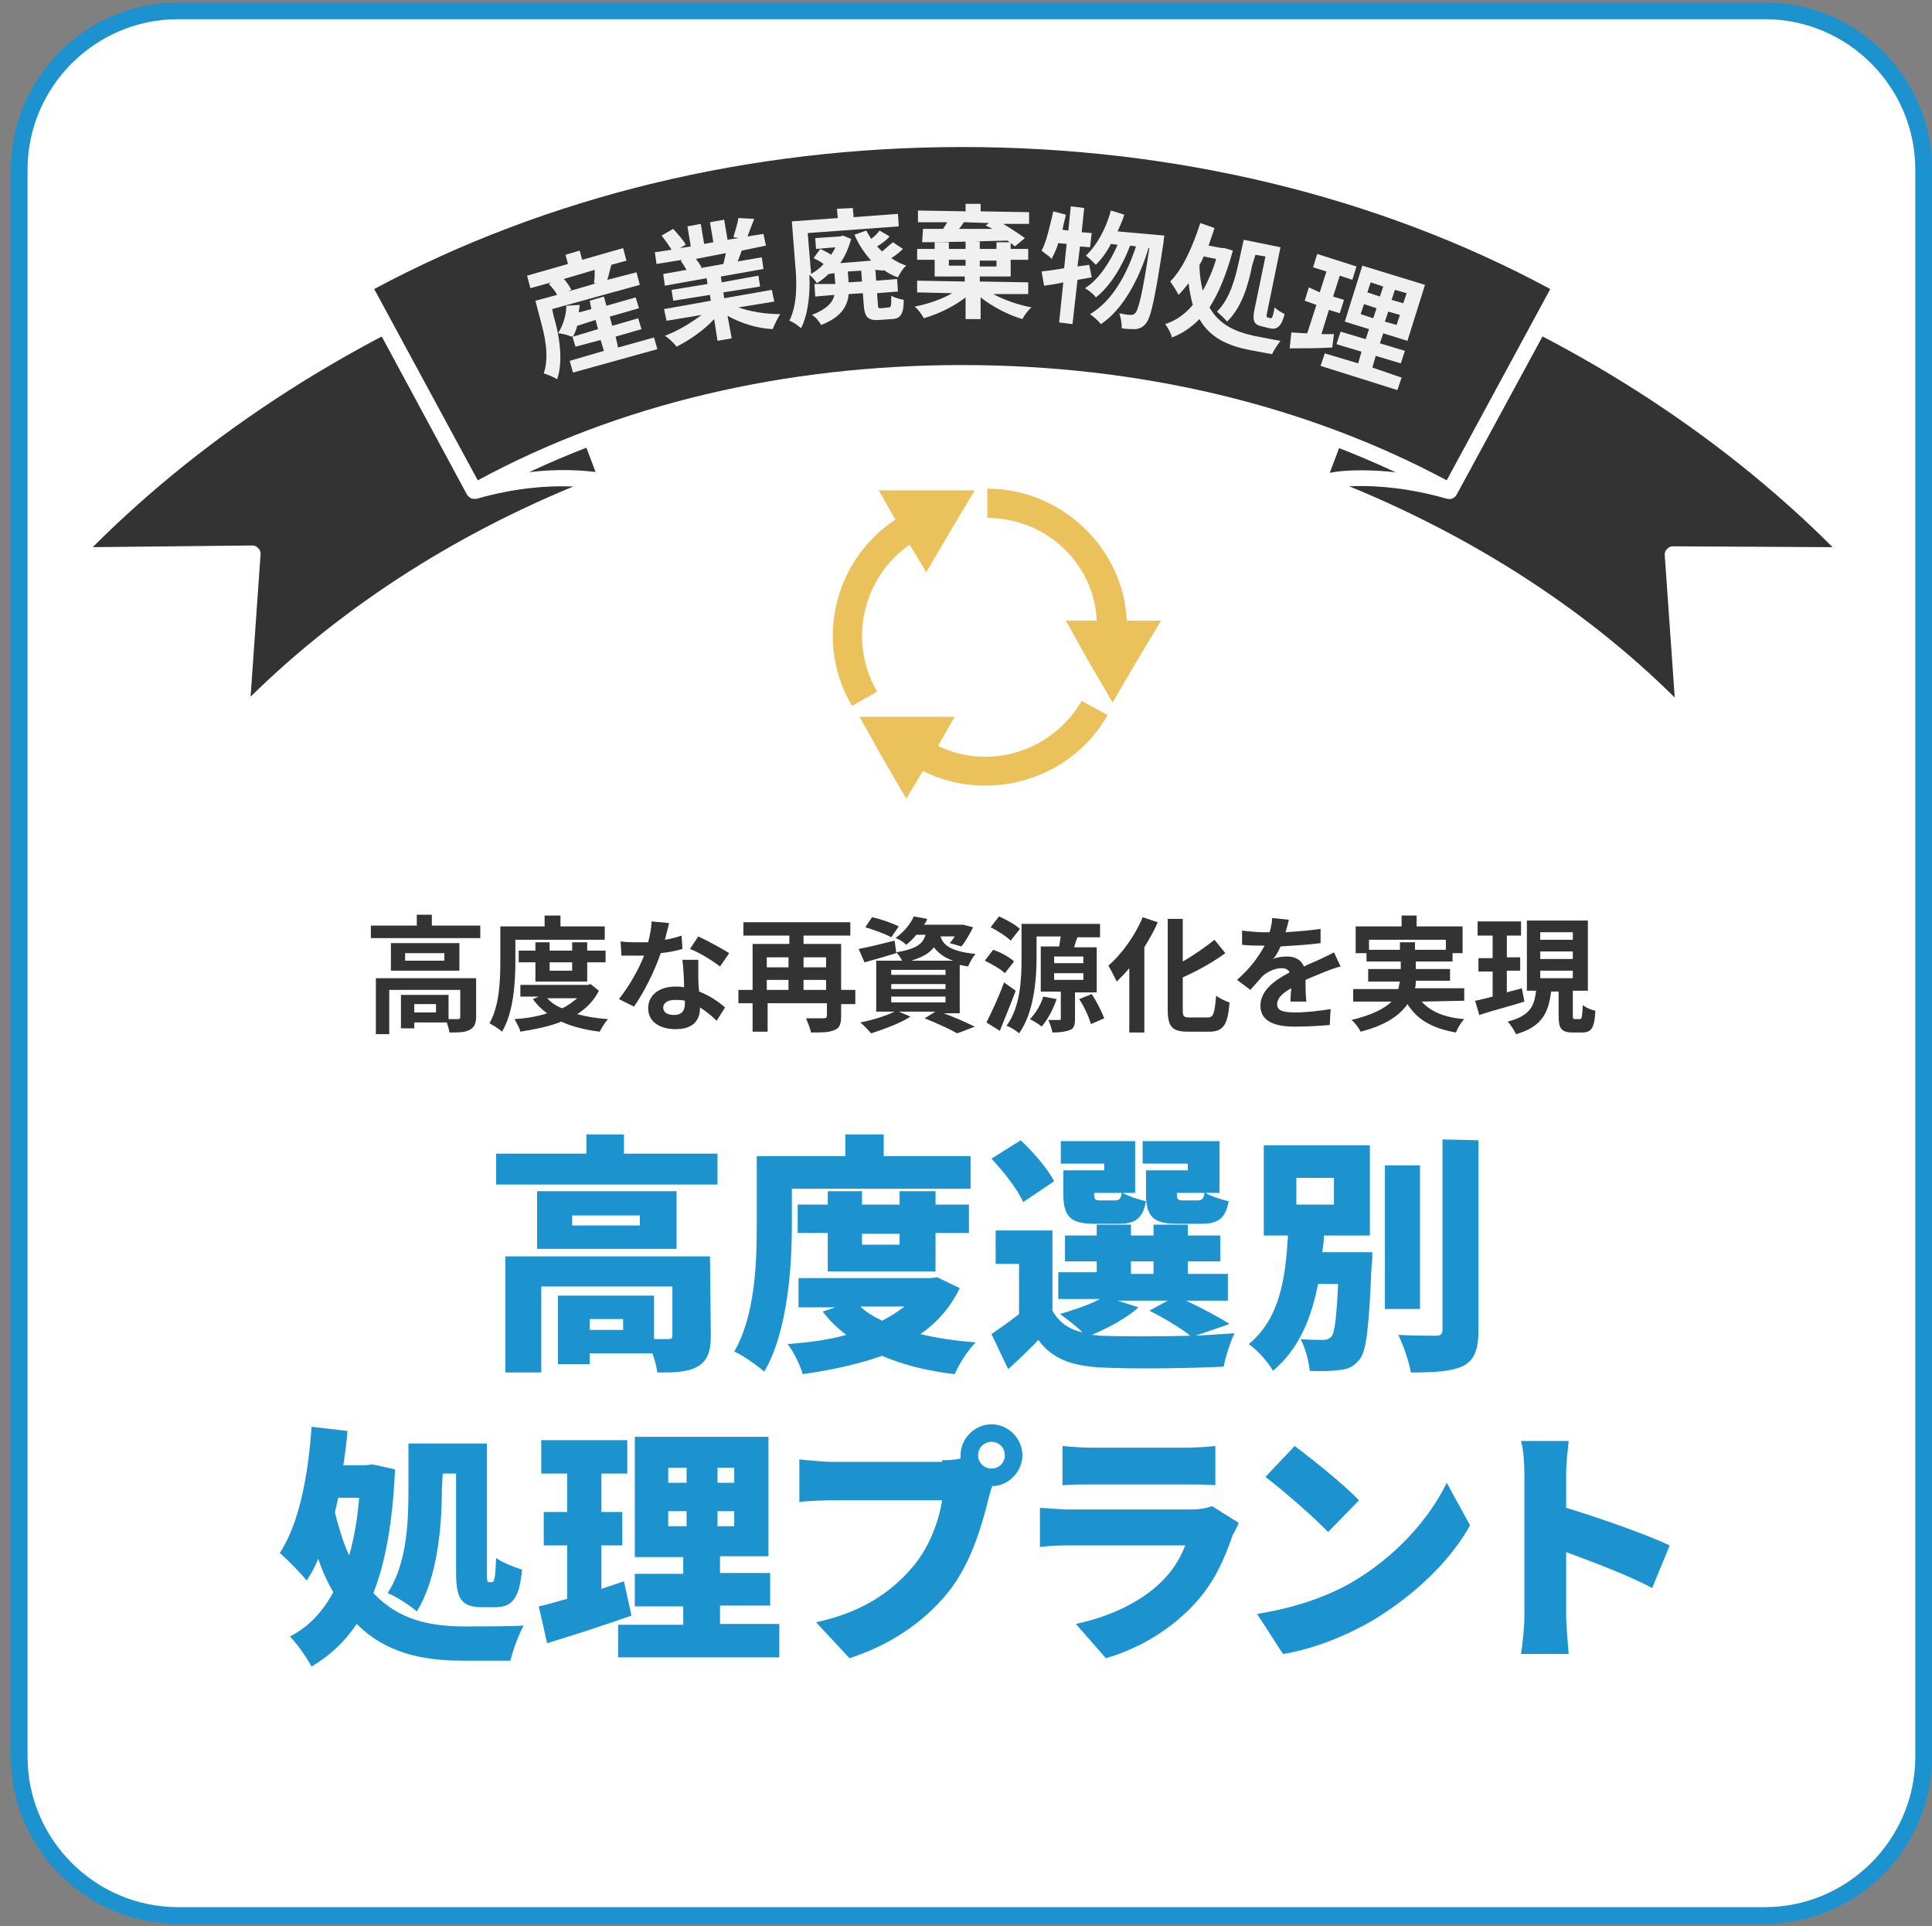
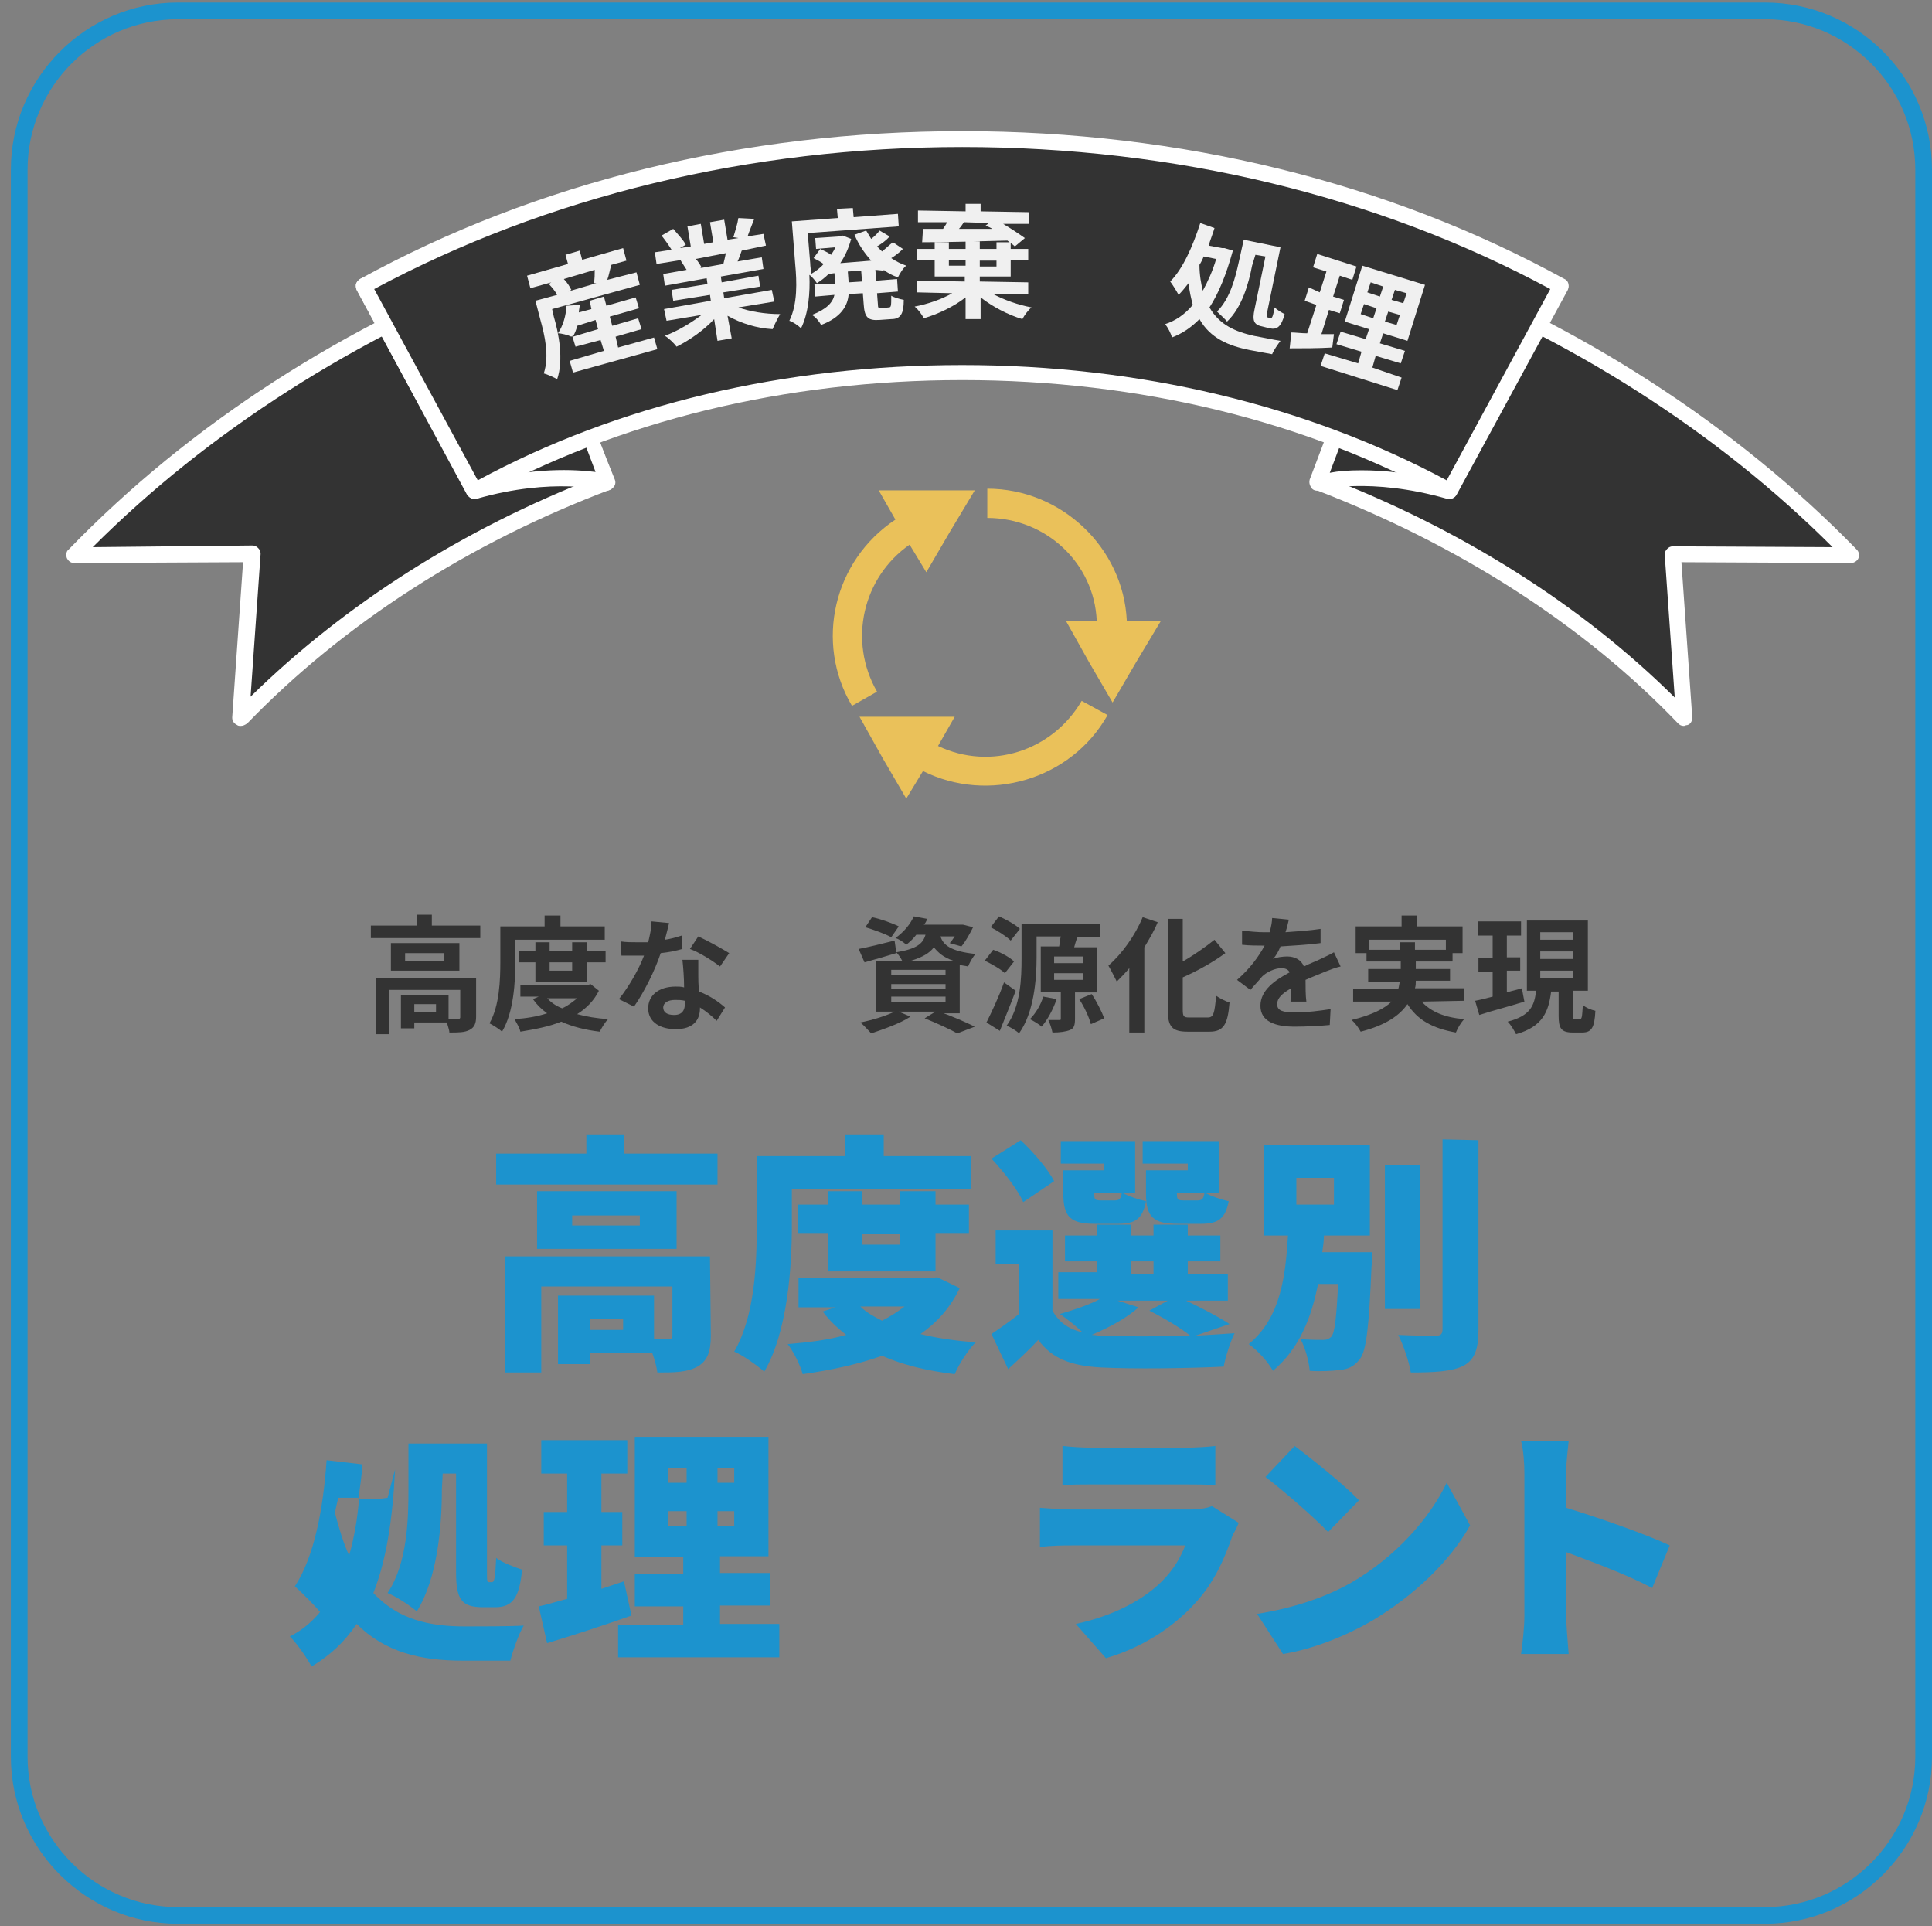
<svg xmlns="http://www.w3.org/2000/svg" version="1.1" id="レイヤー_1" x="0px" y="0px" viewBox="0 0 231.3 230.6" style="enable-background:new 0 0 231.3 230.6;" xml:space="preserve">
  <rect x="0" y="0" width="231.3" height="230.6" fill="#808080" stroke="none" />
  <style type="text/css">
	.st0{fill:#FFFFFF;}
	.st1{fill:#1C93CE;}
	.st2{fill:#333333;}
	.st3{fill:#F0F0F0;}
	.st4{fill-rule:evenodd;clip-rule:evenodd;fill:#EAC15A;}
</style>
  <g>
    <g>
-       <path class="st0" d="M21.3,229.3c-10.5,0-19-8.5-19-19v-190c0-10.5,8.5-19,19-19h190c10.5,0,19,8.5,19,19v190c0,10.5-8.5,19-19,19    H21.3z" />
      <path class="st1" d="M211.3,2.3c9.9,0,18,8.1,18,18v190c0,9.9-8.1,18-18,18h-190c-9.9,0-18-8.1-18-18v-190c0-9.9,8.1-18,18-18    L211.3,2.3 M211.3,0.3h-190c-11,0-20,9-20,20v190c0,11,9,20,20,20h190c11,0,20-9,20-20v-190C231.3,9.3,222.4,0.3,211.3,0.3    L211.3,0.3z" />
    </g>
    <g>
      <g>
        <path class="st1" d="M85.9,138.1v3.7H59.4v-3.7h10.8v-2.3h4.5v2.3H85.9z M85.1,159.9c0,1.9-0.4,3-1.6,3.7     c-1.3,0.7-2.8,0.7-4.8,0.7c-0.1-0.7-0.3-1.5-0.6-2.3h-7.5v1.3h-3.8v-8.2h11.5v5.2c0.8,0,1.5,0,1.7,0c0.4,0,0.5-0.1,0.5-0.4V154     H64.8v10.3h-4.3v-13.9H85L85.1,159.9L85.1,159.9z M81,149.5H64.3v-6.9H81V149.5z M76.6,145.5h-8.1v1.2h8.1V145.5z M74.6,157.9h-4     v1.3h4V157.9z" />
        <path class="st1" d="M94.8,146.7c0,5-0.5,12.7-3.3,17.5c-0.8-0.7-2.6-2-3.6-2.4c2.5-4.3,2.7-10.6,2.7-15.1v-8.3h10.6v-2.6h4.6     v2.6h10.4v3.9H94.8V146.7z M114.9,154.2c-1.1,2.3-2.7,4.1-4.7,5.5c2,0.5,4.2,0.8,6.6,1c-0.9,0.9-2,2.6-2.5,3.8     c-3.3-0.4-6.2-1.1-8.7-2.2c-2.8,1-6,1.7-9.5,2.2c-0.3-1.1-1.1-2.7-1.8-3.6c2.5-0.2,4.9-0.5,7-1.1c-1-0.8-2-1.7-2.8-2.8l1.5-0.5     h-4.4V153h15.8l0.8-0.1L114.9,154.2z M99.1,152.2v-4.6h-3.6v-3.4h3.6v-1.6h4.1v1.6h4.5v-1.6h4.3v1.6h4v3.4h-4v4.6H99.1z      M103,156.4c0.7,0.7,1.6,1.2,2.6,1.7c1-0.5,1.9-1.1,2.7-1.7H103z M103.2,147.7v1.3h4.5v-1.3H103.2z" />
        <path class="st1" d="M143.1,159.9c1.7-0.1,3.3-0.2,4.7-0.3c-0.5,1-1.1,2.9-1.3,4c-4,0.2-10.8,0.3-14.7,0.1     c-3.5-0.2-5.8-1-7.5-3.3c-1,1.1-2.2,2.2-3.6,3.5l-2-4.2c1-0.7,2.2-1.5,3.3-2.4v-6h-2.8v-4h6.8v9.6c0.8,1.4,1.9,2.2,3.6,2.6     c-0.8-0.8-2-1.7-2.7-2.2c1.7-0.5,3.5-1.1,4.8-1.8h-5v-3.2h4.6V151h-3.8v-3.1h3.8v-1.3h4.1v1.3h2.7v-1.3h4.1v1.3h3.9v3.1h-3.9v1.5     h4.8v3.2h-5c1.9,0.9,4,2,5.2,2.8L143.1,159.9z M122.5,143.9c-0.6-1.4-2.3-3.6-3.8-5.2l3.5-2.2c1.5,1.4,3.3,3.5,4,4.9L122.5,143.9     z M132.3,139.3H127v-2.7h8.9v6.2h-1.5c0.7,0.4,1.9,0.8,2.8,1c-0.4,2.1-1.3,2.7-3.3,2.7h-2.8c-2.9,0-3.8-0.8-3.8-3.6v-2.8h4.9     v-0.8H132.3z M136.3,156.5c-1.4,1.3-3.7,2.5-5.6,3.3c0.4,0,0.8,0.1,1.1,0.1c2.6,0.1,6.8,0.1,10.7,0c-1.1-0.9-3.1-2.1-4.9-3     l2.2-1.2h-6L136.3,156.5z M133.5,143.7c0.5,0,0.7-0.2,0.8-0.9H131v0.1c0,0.7,0.1,0.8,0.8,0.8L133.5,143.7L133.5,143.7z      M135.4,152.5h2.7V151h-2.7V152.5z M142.3,139.3h-5.5v-2.7h9.2v6.2h-1.7c0.7,0.4,1.9,0.8,2.8,1c-0.4,2.1-1.3,2.7-3.3,2.7H141     c-2.9,0-3.8-0.8-3.8-3.6v-2.8h5v-0.8H142.3z M143.4,143.7c0.5,0,0.7-0.2,0.8-0.9h-3.3v0.1c0,0.7,0.1,0.8,0.8,0.8L143.4,143.7     L143.4,143.7z" />
        <path class="st1" d="M164.3,150.1c0,0,0,1-0.1,1.5c-0.3,7.1-0.6,10.1-1.4,11.1c-0.7,0.9-1.4,1.2-2.4,1.3     c-0.8,0.1-2.2,0.2-3.6,0.1c-0.1-1.1-0.5-2.7-1.1-3.8c1.1,0.1,2.2,0.1,2.7,0.1c0.4,0,0.7-0.1,1-0.4c0.4-0.5,0.6-2.2,0.8-6.3h-2.4     c-0.8,4-2.2,7.7-5.4,10.4c-0.6-1.1-1.9-2.5-2.9-3.2c3.9-3.2,4.4-8.3,4.7-13h-2.9v-10.8H164v10.8h-5.5c0,0.7-0.1,1.3-0.2,2h6     V150.1z M155.2,144.2h4.5V141h-4.5V144.2z M170,156.7h-4.2v-17.2h4.2V156.7z M177,136.5v22.7c0,2.4-0.5,3.6-1.8,4.3     c-1.4,0.7-3.6,0.8-6.3,0.8c-0.2-1.3-0.9-3.3-1.5-4.5c1.9,0.1,3.9,0.1,4.5,0.1s0.8-0.2,0.8-0.8v-22.7L177,136.5L177,136.5z" />
-         <path class="st1" d="M47.3,175.9c-0.3,6.2-1.1,11-2.6,14.8c3,3.2,6.7,4,11,4c1.4,0,5.4,0,7-0.1c-0.6,1-1.3,3-1.6,4.2h-5.7     c-5,0-9.3-1-12.7-4.4c-1.4,2.1-3.2,3.8-5.4,5.1c-0.6-1.1-1.7-2.7-2.6-3.6c2.2-1.1,3.9-2.9,5.2-5.3c-0.7-1.2-1.3-2.5-1.8-4     c-0.4,1-0.9,1.9-1.4,2.6c-0.6-0.8-2.3-2.5-3.2-3.3c2.3-3.5,3.4-9.2,3.8-15.1l4.3,0.5c-0.1,1.4-0.3,2.8-0.5,4.1h2.7l0.8-0.1     L47.3,175.9z M40.5,179.2c-0.1,0.6-0.3,1.3-0.4,1.9c0.5,1.9,1,3.6,1.7,5.1c0.6-2.1,1-4.4,1.2-6.9h-2.5V179.2z M52.9,178.3     c0,4.3-0.5,10.6-3,14.6c-0.8-0.7-2.5-1.8-3.5-2.2c2.4-3.6,2.5-8.9,2.5-12.5v-5.4h9.4v15.4c0,1.1,0,1.2,0.3,1.2h0.3     c0.3,0,0.4-0.6,0.5-2.9c0.8,0.6,2.2,1.1,3.1,1.4c-0.3,3.3-1.1,4.5-3.2,4.5h-1.5c-2.6,0-3.2-1-3.2-4.2v-11.8H53L52.9,178.3     L52.9,178.3z" />
+         <path class="st1" d="M47.3,175.9c-0.3,6.2-1.1,11-2.6,14.8c3,3.2,6.7,4,11,4c1.4,0,5.4,0,7-0.1c-0.6,1-1.3,3-1.6,4.2h-5.7     c-5,0-9.3-1-12.7-4.4c-1.4,2.1-3.2,3.8-5.4,5.1c-0.6-1.1-1.7-2.7-2.6-3.6c2.2-1.1,3.9-2.9,5.2-5.3c-0.4,1-0.9,1.9-1.4,2.6c-0.6-0.8-2.3-2.5-3.2-3.3c2.3-3.5,3.4-9.2,3.8-15.1l4.3,0.5c-0.1,1.4-0.3,2.8-0.5,4.1h2.7l0.8-0.1     L47.3,175.9z M40.5,179.2c-0.1,0.6-0.3,1.3-0.4,1.9c0.5,1.9,1,3.6,1.7,5.1c0.6-2.1,1-4.4,1.2-6.9h-2.5V179.2z M52.9,178.3     c0,4.3-0.5,10.6-3,14.6c-0.8-0.7-2.5-1.8-3.5-2.2c2.4-3.6,2.5-8.9,2.5-12.5v-5.4h9.4v15.4c0,1.1,0,1.2,0.3,1.2h0.3     c0.3,0,0.4-0.6,0.5-2.9c0.8,0.6,2.2,1.1,3.1,1.4c-0.3,3.3-1.1,4.5-3.2,4.5h-1.5c-2.6,0-3.2-1-3.2-4.2v-11.8H53L52.9,178.3     L52.9,178.3z" />
        <path class="st1" d="M75.6,193.4c-3.4,1.2-7.1,2.4-10.1,3.3l-1-4.4c1-0.2,2.2-0.6,3.4-0.9V185h-2.8v-4h2.8v-4.6h-3.1v-4h10.3v4     H72v4.6h2.5v4H72v5.2c0.9-0.3,1.8-0.6,2.7-0.9L75.6,193.4z M93.3,194.5v3.9H74v-3.9h7.8v-2.2H76v-3.9h5.8v-2H76V172h16v14.3h-5.8     v2h6v3.9h-6v2.2h7.1V194.5z M80,177.5h2.2v-1.8H80V177.5z M80,182.7h2.2v-1.8H80V182.7z M87.9,175.7h-2v1.8h2V175.7z M87.9,180.9     h-2v1.8h2V180.9z" />
-         <path class="st1" d="M112.8,174.8c0.5,0,1.3,0,2.2-0.2c0-0.1,0-0.3,0-0.4c0-2,1.7-3.7,3.7-3.7s3.7,1.7,3.7,3.7s-1.7,3.7-3.6,3.7     c-0.2,0.5-0.3,0.9-0.4,1.3c-0.7,2.8-1.9,7.4-4.5,10.9c-2.7,3.6-6.9,6.7-12.2,8.4l-4-4.3c6-1.3,9.4-4,11.8-6.9     c1.9-2.4,2.9-5.3,3.3-7.7H99.6c-1.5,0-3.1,0.1-3.9,0.2v-5.1c0.9,0.1,2.9,0.3,3.9,0.3h13.2V174.8z M120.3,174.2     c0-0.9-0.7-1.6-1.6-1.6s-1.6,0.7-1.6,1.6s0.7,1.6,1.6,1.6S120.3,175.1,120.3,174.2z" />
        <path class="st1" d="M148.3,182.3c-0.2,0.5-0.5,1.1-0.7,1.4c-1,2.9-2.2,5.7-4.5,8.2c-3,3.3-6.9,5.5-10.7,6.6l-3.6-4.1     c4.7-1,8.2-3,10.3-5.1c1.5-1.5,2.3-3,2.8-4.3h-13.6c-0.8,0-2.5,0-3.8,0.2v-4.7c1.4,0.1,2.8,0.2,3.8,0.2h14.3c1.1,0,2-0.2,2.5-0.4     L148.3,182.3z M127.3,173.1c0.8,0.1,2.3,0.2,3.4,0.2H142c1,0,2.7-0.1,3.5-0.2v4.7c-0.8-0.1-2.5-0.1-3.6-0.1h-11.3     c-1,0-2.5,0-3.4,0.1v-4.7H127.3z" />
        <path class="st1" d="M161.7,189.5c5.4-3.1,9.5-7.8,11.5-12l2.8,5.1c-2.4,4.3-6.7,8.4-11.7,11.4c-3.1,1.8-7,3.4-10.7,4l-3.1-4.8     C154.9,192.5,158.7,191.2,161.7,189.5z M162.7,179.6l-3.7,3.8c-1.6-1.7-5.4-5-7.5-6.6l3.5-3.7C157,174.6,160.9,177.7,162.7,179.6     z" />
        <path class="st1" d="M197.8,190.1c-3-1.6-7.1-3.1-10.3-4.3v7.7c0,0.8,0.2,3.2,0.3,4.5h-5.7c0.2-1.3,0.4-3.3,0.4-4.5v-17.1     c0-1.2-0.1-2.8-0.4-3.9h5.7c-0.1,1.1-0.3,2.5-0.3,3.9v4.1c4,1.2,9.9,3.3,12.4,4.5L197.8,190.1z" />
      </g>
    </g>
    <g>
      <g>
        <path class="st2" d="M57.5,110.8v1.5H44.4v-1.5h5.5v-1.3h1.8v1.3H57.5z M57,121.7c0,0.8-0.2,1.3-0.8,1.6     c-0.6,0.3-1.3,0.3-2.4,0.3c0-0.3-0.2-0.8-0.3-1.2h-3.9v0.7H48v-4h5.7v2.9c0.5,0,1,0,1.1,0c0.2,0,0.3-0.1,0.3-0.2v-3.3h-8.5v5.3     H45v-6.7h12V121.7z M55,112.9v3.3h-8.2v-3.3H55z M53.2,114.1h-4.7v0.9h4.7V114.1z M52.2,120.2h-2.6v1h2.6V120.2z" />
        <path class="st2" d="M61.7,115.1c0,2.4-0.2,6.1-1.6,8.4c-0.3-0.3-1.1-0.8-1.5-1c1.2-2.1,1.3-5.2,1.3-7.4v-4.2h5.3v-1.3h1.9v1.3     h5.3v1.6H61.7V115.1z M71.7,118.6c-0.6,1.2-1.5,2.1-2.6,2.8c1.1,0.3,2.3,0.5,3.7,0.6c-0.4,0.4-0.8,1.1-1,1.5     c-1.7-0.2-3.3-0.6-4.6-1.2c-1.5,0.6-3.1,0.9-4.9,1.2c-0.1-0.5-0.5-1.1-0.7-1.5c1.4-0.1,2.7-0.3,3.9-0.7c-0.7-0.5-1.2-1-1.7-1.7     l0.7-0.3h-2.2v-1.4h8.1l0.3-0.1L71.7,118.6z M64.1,117.5v-2.3h-2v-1.4h2v-1h1.7v1h2.7v-1h1.8v1h2.2v1.4h-2.2v2.3H64.1z      M65.5,119.5c0.5,0.5,1,0.9,1.8,1.2c0.7-0.3,1.3-0.8,1.8-1.2H65.5z M65.8,115.2v1h2.7v-1H65.8z" />
        <path class="st2" d="M81.7,113.6c-0.7,0.2-1.6,0.4-2.6,0.5c-0.7,2.1-2,4.7-3.2,6.4l-1.8-0.9c1.2-1.5,2.4-3.6,3-5.2     c-0.3,0-0.5,0-0.8,0c-0.6,0-1.2,0-1.9,0l-0.1-1.7c0.6,0.1,1.4,0.1,2,0.1c0.4,0,0.9,0,1.3,0c0.2-0.8,0.4-1.7,0.4-2.5l2.1,0.2     c-0.1,0.5-0.3,1.2-0.5,2c0.7-0.1,1.4-0.3,2-0.5L81.7,113.6z M83.6,114.9c0,0.6,0,1.2,0,1.9c0,0.4,0,1.1,0.1,1.9     c1.3,0.5,2.3,1.2,3.1,1.9l-1,1.6c-0.5-0.5-1.2-1.1-2-1.6v0.1c0,1.4-0.8,2.5-2.9,2.5c-1.8,0-3.3-0.8-3.3-2.5     c0-1.5,1.2-2.6,3.3-2.6c0.3,0,0.7,0,1,0.1c0-1.1-0.1-2.4-0.2-3.3H83.6z M82,119.8c-0.4-0.1-0.8-0.1-1.2-0.1     c-0.9,0-1.4,0.4-1.4,0.9c0,0.6,0.5,0.9,1.3,0.9c1,0,1.3-0.6,1.3-1.4C82,120.1,82,119.8,82,119.8z M86.2,115.7     c-0.9-0.7-2.5-1.7-3.6-2.1l1-1.5c1.1,0.5,2.9,1.5,3.7,2L86.2,115.7z" />
-         <path class="st2" d="M102.4,120.2h-1.7v1.5c0,0.9-0.2,1.4-0.8,1.6c-0.6,0.3-1.5,0.3-2.8,0.3c-0.1-0.5-0.4-1.2-0.6-1.7     c0.8,0,1.8,0,2.1,0c0.3,0,0.4-0.1,0.4-0.3v-1.5h-7.1v3.4h-1.8v-3.4h-1.7v-1.6h1.7V113h4.4v-1H89v-1.6h12.8v1.6h-5.6v1h4.5v5.5     h1.7V120.2z M91.8,114.6v1.2h2.6v-1.2H91.8z M91.8,118.5h2.6v-1.2h-2.6V118.5z M96.2,114.6v1.2h2.7v-1.2H96.2z M98.9,118.5v-1.2     h-2.7v1.2H98.9z" />
        <path class="st2" d="M112.4,121.1c1.5,0.5,3.3,1.3,4.3,1.8l-2.1,0.8c-0.9-0.5-2.4-1.2-3.9-1.8l1.3-0.8h-4.4l1.4,0.6     c-1.2,0.8-3.2,1.5-4.7,2c-0.3-0.3-0.9-1-1.3-1.3c1.5-0.3,3.1-0.8,4.1-1.3h-2.2V115h3.1c-0.2-0.4-0.5-0.8-0.7-1v0.1     c-1.3,0.4-2.7,0.8-3.8,1.1l-0.7-1.6c1.1-0.2,2.7-0.6,4.3-1l0.2,1.4c2.4-0.4,3.2-1,3.5-2.1h-1.1c-0.3,0.4-0.7,0.8-1.2,1.2     c-0.3-0.3-0.9-0.7-1.3-0.8c1.1-0.8,1.8-1.7,2.2-2.6l1.6,0.3c-0.1,0.3-0.2,0.5-0.4,0.7h4.4h0.3l1.2,0.3c-0.4,0.8-0.9,1.7-1.4,2.3     l-1.4-0.4c0.2-0.2,0.4-0.5,0.6-0.8h-1.7c0.3,1,1.2,1.8,4.2,2.1c-0.3,0.3-0.7,1-0.9,1.5c-0.4-0.1-0.7-0.1-1-0.2v5.8h-2.5V121.1z      M106.7,112.2c-0.7-0.4-2.1-0.9-3.1-1.2l0.8-1.2c1,0.2,2.4,0.7,3.2,1.1L106.7,112.2z M106.7,116.7h6.5v-0.6h-6.5V116.7z      M106.7,118.4h6.5v-0.6h-6.5V118.4z M106.7,120h6.5v-0.7h-6.5V120z M114.1,115c-1.2-0.4-1.8-1-2.3-1.6c-0.5,0.7-1.4,1.2-2.7,1.6     H114.1z" />
        <path class="st2" d="M120.3,116.5c-0.5-0.5-1.6-1.1-2.4-1.5l1-1.3c0.9,0.3,2,0.9,2.5,1.4L120.3,116.5z M121.6,118.6     c-0.6,1.6-1.3,3.3-1.9,4.8l-1.6-1c0.6-1.2,1.5-3.1,2.1-4.8L121.6,118.6z M121,112.6c-0.5-0.5-1.6-1.2-2.4-1.6l1-1.3     c0.9,0.4,2,1,2.5,1.5L121,112.6z M128.7,118.6v3.3c0,0.8-0.1,1.2-0.6,1.4s-1.2,0.3-2.1,0.3c-0.1-0.5-0.3-1.1-0.5-1.5     c0.5,0,1.1,0,1.3,0c0.2,0,0.2,0,0.2-0.2v-3.2h-2.4v-5.4h2.2c0.1-0.4,0.1-0.9,0.2-1.2h-2.9v2.5c0,2.6-0.3,6.6-2.1,9.1     c-0.3-0.3-1.1-0.8-1.5-0.9c1.7-2.3,1.8-5.7,1.8-8.1v-4.1h9.4v1.6H129c-0.2,0.4-0.3,0.9-0.4,1.2h2.7v5.4h-2.6V118.6z M126.5,119.6     c-0.4,1.2-1.1,2.5-1.8,3.3c-0.3-0.3-1-0.7-1.4-0.9c0.7-0.7,1.3-1.7,1.6-2.7L126.5,119.6z M126.2,115.3h3.5v-0.8h-3.5V115.3z      M126.2,117.3h3.5v-0.8h-3.5V117.3z M130.7,119c0.6,0.9,1.2,2.1,1.5,2.9l-1.6,0.7c-0.2-0.8-0.8-2.1-1.4-3L130.7,119z" />
        <path class="st2" d="M138.6,110.4c-0.4,1-1,2-1.6,3v10.2h-1.8v-7.7c-0.5,0.6-1,1.1-1.5,1.6c-0.2-0.4-0.7-1.4-1-1.9     c1.6-1.4,3.2-3.6,4.1-5.8L138.6,110.4z M144.6,121.8c0.7,0,0.8-0.5,1-2.6c0.4,0.3,1.2,0.7,1.6,0.8c-0.2,2.6-0.7,3.5-2.4,3.5h-2.6     c-1.9,0-2.4-0.6-2.4-2.7V110h1.8v5.1c1.4-0.8,2.8-1.8,3.8-2.6l1.3,1.6c-1.5,1.1-3.3,2.1-5.1,2.9v3.8c0,0.9,0.1,1,0.8,1H144.6z" />
        <path class="st2" d="M154.5,120.1c0-0.4,0-1.1,0.1-1.8c-1.1,0.6-1.7,1.2-1.7,1.9c0,0.8,0.7,1,2.2,1c1.3,0,2.9-0.2,4.2-0.4     l-0.1,1.9c-1,0.1-2.8,0.2-4.2,0.2c-2.3,0-4.1-0.6-4.1-2.5s1.8-3.1,3.5-4c-0.2-0.4-0.6-0.5-1-0.5c-0.8,0-1.8,0.5-2.3,1     c-0.4,0.5-0.9,1-1.4,1.6l-1.6-1.2c1.6-1.4,2.6-2.8,3.3-4.1h-0.2c-0.6,0-1.7,0-2.5-0.1v-1.7c0.8,0.1,1.9,0.2,2.6,0.2h0.7     c0.2-0.7,0.3-1.3,0.3-1.7l2,0.2c-0.1,0.4-0.2,0.9-0.4,1.5c1.4-0.1,2.9-0.2,4.2-0.4v1.7c-1.4,0.2-3.3,0.3-4.8,0.4     c-0.2,0.5-0.5,1.1-0.9,1.5c0.4-0.2,1.2-0.3,1.7-0.3c0.9,0,1.7,0.4,2,1.2c0.8-0.4,1.4-0.6,2-0.9s1.1-0.5,1.6-0.8l0.8,1.7     c-0.5,0.1-1.3,0.4-1.8,0.6c-0.7,0.3-1.5,0.6-2.4,1c0,0.8,0,1.9,0.1,2.6h-1.9V120.1z" />
        <path class="st2" d="M170.2,119.9c1.1,1.2,2.7,1.9,5.1,2.1c-0.4,0.4-0.8,1.1-1,1.6c-2.8-0.5-4.6-1.5-5.8-3.4     c-0.9,1.3-2.5,2.5-5.6,3.3c-0.2-0.4-0.7-1.1-1.1-1.4c2.5-0.6,4-1.4,4.8-2.2H162v-1.5h5.4c0.1-0.3,0.1-0.6,0.2-0.9h-3.8V116h3.9     v-0.9h-4.1v-1h-1.3v-3.2h5.5v-1.3h1.8v1.3h5.5v3.2h-1.2v1h-4.4v0.9h4.1v1.4h-4.1c0,0.3,0,0.6-0.1,0.9h5.9v1.5L170.2,119.9     L170.2,119.9z M167.6,113.7v-0.9h1.8v0.9h3.7v-1.2h-9.2v1.2H167.6z" />
        <path class="st2" d="M182.5,119.9c-1.9,0.6-3.9,1.1-5.4,1.6l-0.5-1.7c0.6-0.1,1.3-0.3,2.1-0.5v-3H177v-1.6h1.7V112h-1.8v-1.7h5.2     v1.7h-1.7v2.6h1.6v1.6h-1.6v2.6c0.6-0.2,1.2-0.3,1.8-0.5L182.5,119.9z M189.1,122c0.3,0,0.3-0.2,0.4-1.7c0.3,0.3,1,0.6,1.5,0.7     c-0.1,2.1-0.5,2.6-1.6,2.6h-1.1c-1.4,0-1.7-0.5-1.7-2v-2.9h-0.9c-0.3,2.4-1,4.2-4.2,5.1c-0.2-0.4-0.6-1.1-1-1.5     c2.7-0.7,3.2-1.9,3.4-3.7h-1.1v-8.4h7.3v8.4h-1.8v2.9c0,0.4,0,0.5,0.3,0.5H189.1z M184.4,112.5h3.9v-0.9h-3.9V112.5z      M184.4,114.8h3.9v-0.9h-3.9V114.8z M184.4,117.1h3.9v-0.9h-3.9V117.1z" />
      </g>
    </g>
    <g>
      <g>
        <g>
          <g>
            <g>
              <g>
                <g>
                  <g>
                    <g>
                      <path class="st2" d="M167.6,31.6c21,7.9,39.5,19.9,53.9,34.8l-21.3-0.2l1.4,19.7c-11.5-12-26.6-21.7-43.8-28.2            C160.1,51.9,164.3,40.6,167.6,31.6z" />
                    </g>
                  </g>
                </g>
              </g>
            </g>
          </g>
          <g>
            <g>
              <g>
                <g>
                  <g>
                    <g>
                      <path class="st0" d="M201.6,86.9c-0.3,0-0.5-0.1-0.7-0.3c-11.4-11.9-26.5-21.5-43.5-28c-0.2-0.1-0.4-0.3-0.5-0.5            s-0.1-0.5,0-0.7c2.3-5.9,6.6-17.4,9.9-26.1c0.1-0.2,0.3-0.4,0.5-0.5s0.5-0.1,0.7,0c21,7.9,39.8,20.1,54.3,35            c0.3,0.3,0.3,0.7,0.2,1s-0.5,0.6-0.9,0.6l0,0l-20.3-0.1l1.3,18.6c0,0.4-0.2,0.8-0.6,0.9C201.8,86.8,201.7,86.9,201.6,86.9            z M159,57.2c16,6.2,30.3,15.2,41.5,26.3l-1.2-17.1c0-0.3,0.1-0.5,0.3-0.7s0.4-0.3,0.7-0.3l0,0l19.1,0.1            c-13.8-13.8-31.5-25.1-51.1-32.6C165.1,41,161.3,51.3,159,57.2z" />
                    </g>
                  </g>
                </g>
              </g>
            </g>
          </g>
        </g>
        <g>
          <g>
            <g>
              <g>
                <g>
                  <g>
                    <g>
                      <path class="st2" d="M167.6,31.6c0,0,8.5-2.7,19.2,2.6l-4.1,7.5l-9.2,17c-9.5-2.8-15.8-1-15.8-1L167.6,31.6z" />
                    </g>
                  </g>
                </g>
              </g>
            </g>
          </g>
          <g>
            <g>
              <g>
                <g>
                  <g>
                    <g>
                      <path class="st0" d="M173.5,59.7c-0.1,0-0.2,0-0.3,0c-9.1-2.6-15.2-1.1-15.3-1c-0.3,0.1-0.7,0-0.9-0.3s-0.3-0.6-0.2-1            l9.9-26.1c0.1-0.3,0.3-0.5,0.6-0.6c0.4-0.1,9-2.7,19.9,2.7c0.2,0.1,0.4,0.3,0.5,0.6c0.1,0.2,0.1,0.5-0.1,0.7l-13.3,24.5            C174.2,59.5,173.9,59.7,173.5,59.7z M163,56.3c2.6,0,6,0.3,10,1.4l12.5-23c-8.5-3.9-15.4-2.7-17.2-2.2l-9.1,24.1            C160.2,56.4,161.4,56.3,163,56.3z" />
                    </g>
                  </g>
                </g>
              </g>
            </g>
          </g>
        </g>
        <g>
          <g>
            <g>
              <g>
                <g>
                  <g>
                    <g>
                      <path class="st2" d="M62.8,31.6c-21,7.9-39.5,19.9-53.9,34.8l21.3-0.2l-1.4,19.7c11.5-12,26.6-21.7,43.8-28.2            C70.3,51.9,66.1,40.6,62.8,31.6z" />
                    </g>
                  </g>
                </g>
              </g>
            </g>
          </g>
          <g>
            <g>
              <g>
                <g>
                  <g>
                    <g>
                      <path class="st0" d="M28.8,86.9c-0.1,0-0.3,0-0.4-0.1c-0.4-0.2-0.6-0.5-0.6-0.9l1.3-18.6L8.9,67.4l0,0            c-0.4,0-0.7-0.2-0.9-0.6c-0.1-0.3-0.1-0.8,0.2-1c14.5-15,33.2-27.1,54.3-35c0.2-0.1,0.5-0.1,0.7,0s0.4,0.3,0.5,0.5            c3.2,8.7,7.5,20.2,9.9,26.1c0.1,0.2,0.1,0.5,0,0.7s-0.3,0.4-0.5,0.5c-17,6.4-32,16.1-43.5,28            C29.3,86.8,29.1,86.9,28.8,86.9z M30.2,65.3c0.3,0,0.5,0.1,0.7,0.3c0.2,0.2,0.3,0.4,0.3,0.7L30,83.4            c11.2-11,25.4-20.1,41.5-26.3c-2.3-5.9-6.2-16.2-9.2-24.4C42.6,40.4,25,51.6,11.1,65.5L30.2,65.3L30.2,65.3z" />
                    </g>
                  </g>
                </g>
              </g>
            </g>
          </g>
        </g>
        <g>
          <g>
            <g>
              <g>
                <g>
                  <g>
                    <g>
                      <path class="st2" d="M62.8,31.6c0,0-8.5-2.7-19.2,2.6l4.1,7.5l9.2,17c9.5-2.8,15.8-1,15.8-1L62.8,31.6z" />
                    </g>
                  </g>
                </g>
              </g>
            </g>
          </g>
          <g>
            <g>
              <g>
                <g>
                  <g>
                    <g>
                      <path class="st0" d="M56.8,59.7c-0.3,0-0.7-0.2-0.8-0.5L42.7,34.7c-0.1-0.2-0.1-0.5-0.1-0.7c0.1-0.2,0.3-0.4,0.5-0.6            c11-5.4,19.6-2.8,19.9-2.7c0.3,0.1,0.5,0.3,0.6,0.6l9.9,26.1c0.1,0.3,0.1,0.7-0.2,1c-0.2,0.3-0.6,0.4-0.9,0.3            c-0.1,0-6.2-1.6-15.3,1C57,59.7,56.9,59.7,56.8,59.7z M44.9,34.7l12.5,23c6.5-1.8,11.4-1.5,13.9-1.2l-9.1-24.1            C60.3,32,53.4,30.8,44.9,34.7z" />
                    </g>
                  </g>
                </g>
              </g>
            </g>
          </g>
        </g>
        <g>
          <g>
            <g>
              <g>
                <g>
                  <g>
                    <g>
                      <path class="st2" d="M115.2,16.7L115.2,16.7L115.2,16.7c-26,0-50.9,6.2-71.6,17.6l13.3,24.5c16.7-9.2,37-14.2,58.4-14.2            l0,0l0,0c21.4,0,41.7,5,58.4,14.2L187,34.3C166.1,22.8,141.2,16.7,115.2,16.7z" />
                    </g>
                  </g>
                </g>
              </g>
            </g>
          </g>
          <g>
            <g>
              <g>
                <g>
                  <g>
                    <g>
                      <path class="st0" d="M56.8,59.7c-0.1,0-0.2,0-0.3,0c-0.2-0.1-0.4-0.2-0.6-0.5L42.7,34.7c-0.2-0.5-0.1-1,0.4-1.3            c21.1-11.6,46-17.7,72.1-17.7s51,6.1,72.1,17.7c0.5,0.2,0.6,0.8,0.4,1.3l-13.3,24.5c-0.1,0.2-0.3,0.4-0.6,0.5            c-0.2,0.1-0.5,0-0.7-0.1c-16.7-9.2-36.7-14.1-57.9-14.1C94,45.5,74,50.4,57.3,59.6C57.2,59.7,57,59.7,56.8,59.7z             M44.8,34.6l12.4,22.9c16.8-9.1,36.8-13.8,58-13.8s41.2,4.8,58,13.8l12.4-22.9c-20.6-11.1-44.9-17-70.4-17            C89.8,17.6,65.5,23.5,44.8,34.6z" />
                    </g>
                  </g>
                </g>
              </g>
            </g>
          </g>
        </g>
      </g>
      <g>
        <path class="st3" d="M76.2,32.6l0.4,1.5L66.1,37l0.2,0.9c0.6,2,1.2,5.2,0.4,7.5c-0.3-0.2-1.2-0.6-1.6-0.7     c0.7-2.1,0.1-4.6-0.4-6.4L64.1,36l2.6-0.7c-0.2-0.4-0.6-0.9-1-1.3l0.3-0.2l-2.5,0.7L63.1,33l4.9-1.4l-0.3-1.1l1.7-0.5l0.3,1.1     l4.9-1.4l0.4,1.5l-1.8,0.5c-0.2,0.6-0.3,1.3-0.5,1.8L76.2,32.6z M74,41.6l4.3-1.2l0.4,1.4l-10.1,2.8l-0.4-1.4l4.1-1.2l-0.4-1.3     l-3,0.8l-0.4-1.3l-0.1,0.1c-0.4-0.2-1.2-0.4-1.6-0.4c0.6-0.9,1-2.2,1-3.3l1.6-0.1c0,0.3-0.1,0.6-0.1,0.9l1.5-0.4l-0.2-1l1.7-0.5     l0.3,1.1l3.5-1l0.4,1.3l-3.5,1l0.3,1.1l3.1-0.9l0.4,1.3l-3.1,0.9L74,41.6z M67.5,33.4c0.4,0.4,0.7,0.9,0.9,1.3L68,34.9l3.4-1     h-0.3c0.1-0.5,0.1-1.1,0.1-1.6L67.5,33.4z M71.6,39.4l-0.3-1.1L69.1,39c-0.1,0.5-0.3,0.9-0.5,1.3L71.6,39.4z" />
        <path class="st3" d="M88.4,36.8c1.4,0.5,3.2,0.8,5,0.8c-0.3,0.5-0.7,1.3-0.9,1.8c-1.9-0.1-3.8-0.7-5.4-1.6l0.5,2.7l-1.7,0.3     l-0.4-2.6c-1.2,1.3-2.9,2.5-4.5,3.3c-0.3-0.4-0.9-1-1.4-1.3c1.6-0.6,3.2-1.6,4.4-2.5l-4.2,0.7L79.5,37l5.6-1L85,35.3L80.6,36     l-0.2-1.3l4.3-0.7l-0.1-0.7l-5,0.9l-0.2-1.4l2.8-0.5c-0.2-0.3-0.5-0.8-0.7-1.1l0.2-0.1l-3.1,0.5l-0.2-1.4l2-0.3     c-0.3-0.5-0.8-1.2-1.2-1.7l1.4-0.8c0.5,0.6,1.2,1.3,1.5,1.9l-0.7,0.4l1.3-0.2l-0.4-2.4l1.6-0.3l0.4,2.4l1.1-0.2L85,26.6l1.7-0.3     l0.4,2.4l1.3-0.2l-0.6-0.1c0.2-0.7,0.5-1.6,0.6-2.3l1.9,0.1c-0.3,0.8-0.6,1.5-0.8,2.1l1.9-0.3l0.3,1.4L88.8,30     c-0.2,0.5-0.3,0.9-0.5,1.3l2.9-0.5l0.2,1.4l-5.1,0.9l0.1,0.7l4.4-0.8l0.2,1.3L86.6,35l0.1,0.7l5.7-1l0.3,1.4L88.4,36.8z M83.3,31     c0.3,0.3,0.5,0.7,0.7,1l-0.2,0.1l2.8-0.5c0.1-0.4,0.2-0.8,0.3-1.3L83.3,31z" />
        <path class="st3" d="M104.8,32.3l0.1,1.3l2.5-0.2l0.1,1.5l-2.5,0.2l0.1,1.3c0,0.5,0.1,0.5,0.4,0.5l0.9-0.1c0.3,0,0.3-0.2,0.3-1.4     c0.3,0.2,1,0.4,1.5,0.5c0,1.7-0.4,2.3-1.5,2.3l-1.4,0.1c-1.4,0.1-1.8-0.3-1.9-1.9l-0.1-1.3l-1.7,0.1c-0.1,1.4-0.9,2.8-3.3,3.7     c-0.2-0.4-0.7-1-1.1-1.2c1.8-0.7,2.5-1.5,2.7-2.4l-2.3,0.2L97.5,34l2.5,0l-0.1-1.3l-0.7,0.1c-0.4,0.4-0.9,0.8-1.4,1.1     c-0.2-0.3-0.6-0.8-0.9-1c0.1,2.1-0.1,4.6-1,6.4c-0.3-0.3-1-0.8-1.4-0.9c1-2,0.9-4.7,0.7-6.8l-0.4-5.1l5.5-0.4l-0.1-1.1l1.9-0.1     l0.1,1.1l5.3-0.4l0.1,1.5l-10.9,0.8l0.3,3.6c0,0.4,0.1,0.8,0.1,1.3c0.5-0.3,1.1-0.7,1.5-1.2c-0.4-0.3-0.8-0.5-1.2-0.7l0.8-1.1     c0.4,0.2,0.9,0.4,1.3,0.7c0.2-0.3,0.4-0.6,0.5-0.9l-2.3,0.2l-0.1-1.3l3-0.2l0.3-0.1l1,0.4c-0.3,1.1-0.7,2-1.3,2.9l3.7-0.3     c-0.8-0.9-1.5-1.9-2-3.1l1.4-0.5c0.2,0.3,0.4,0.7,0.6,1c0.4-0.3,0.8-0.7,1-1l1.2,0.7c-0.4,0.5-1,0.9-1.5,1.2     c0.2,0.2,0.4,0.4,0.6,0.6c0.5-0.4,0.9-0.8,1.3-1.1l1.2,0.8c-0.4,0.4-0.9,0.8-1.4,1.1c0.6,0.4,1.2,0.7,1.8,0.9     c-0.4,0.3-0.8,1-1,1.4c-0.6-0.2-1.2-0.5-1.7-0.9v0.1L104.8,32.3z M103.1,32.4l-1.6,0.1l0.1,1.3l1.6-0.1L103.1,32.4z" />
        <path class="st3" d="M118.9,35.2c1.3,0.7,3,1.3,4.6,1.6c-0.4,0.3-0.9,1-1.1,1.4c-1.7-0.5-3.6-1.5-5-2.6v2.6h-1.8v-2.6     c-1.4,1.1-3.3,2-5,2.5c-0.2-0.4-0.7-1.1-1.1-1.4c1.6-0.3,3.3-0.9,4.5-1.6l-4.2-0.1v-1.4l5.7,0.1v-0.6h-3.6v-2h-2.1v-1.3h2.1V29     h1.7v0.8h2v-0.9h1.7v0.9h2V29h1.7v0.8h2.1v1.3H121v2h-3.7v0.6l5.8,0.1v1.4H118.9z M110.5,27.4c0.7,0,1.5,0,2.4,0     c0.2-0.3,0.4-0.6,0.5-0.8h-3.5v-1.4l5.7,0.1v-0.9h1.8v0.9l5.8,0.1v1.4h-3.1c1,0.6,1.9,1.2,2.6,1.7l-1.2,1     c-0.2-0.2-0.5-0.4-0.9-0.7c-3.7,0.1-7.5,0.2-10.2,0.2L110.5,27.4z M113.6,31.8h2v-0.7h-2V31.8z M115.4,26.6     c-0.2,0.3-0.4,0.6-0.6,0.8c1.3,0,2.7,0,4,0c-0.3-0.2-0.6-0.3-0.8-0.4l0.4-0.3L115.4,26.6z M117.3,31.2v0.7h2v-0.7H117.3z" />
-         <path class="st3" d="M130.7,33.2c-0.6,0.1-1.1,0.2-1.7,0.3l-0.6,5.3l-1.6-0.2l0.5-4.8c-0.8,0.2-1.6,0.3-2.3,0.4l-0.3-1.7     c0.8-0.1,1.7-0.2,2.7-0.4l0.3-2.9l-1-0.1c-0.2,0.7-0.5,1.3-0.8,1.9c-0.2-0.3-0.9-0.7-1.2-1c0.6-1.1,1-3,1.4-4.7l1.5,0.4     c-0.1,0.6-0.3,1.2-0.4,1.8l0.7,0.1l0.3-2.9l1.6,0.2l-0.3,2.9l1.2,0.1l-0.2,1.7l-1.2-0.1l-0.3,2.4l1.4-0.2L130.7,33.2z      M139.4,28.2c0,0-0.1,0.6-0.1,0.8c-1,6.6-1.5,9-2.1,9.7c-0.4,0.5-0.7,0.6-1.2,0.7c-0.4,0-1.1,0-1.7-0.1c0-0.5-0.1-1.3-0.3-1.8     c0.5,0.1,1,0.2,1.3,0.2c0.2,0,0.4,0,0.6-0.2c0.4-0.4,0.9-2.4,1.7-7.8h-0.1c-1.1,3.7-3.1,7.4-5.7,9.1c-0.3-0.4-0.9-0.9-1.3-1.2     c2.6-1.5,4.4-4.7,5.5-8.1l-0.7-0.1c-0.9,2.4-2.4,4.9-4.1,6.2c-0.3-0.4-0.8-0.8-1.3-1.1c1.6-1,3-3.1,3.9-5.2l-0.8-0.1     c-0.5,1-1.2,1.9-1.8,2.5c-0.3-0.3-0.9-0.9-1.2-1.1c1.3-1.2,2.4-3.2,3-5.4l1.6,0.5c-0.2,0.7-0.5,1.3-0.8,2L139.4,28.2z" />
        <path class="st3" d="M147.6,30c-0.8,2.9-1.7,5.1-2.8,6.8c1.2,2.1,3.1,2.9,5.3,3.4c0.6,0.1,2.5,0.5,3.2,0.6     c-0.3,0.4-0.8,1.1-1,1.6l-2.7-0.5c-2.5-0.5-4.7-1.4-6-3.7c-1,1-2,1.7-3.3,2.2c-0.1-0.5-0.5-1.2-0.8-1.6c1.2-0.4,2.3-1.1,3.3-2.3     c-0.2-0.8-0.4-1.6-0.5-2.6c-0.4,0.5-0.8,1-1.2,1.4c-0.2-0.4-0.7-1.2-1-1.6c1.5-1.5,2.7-4.2,3.6-7l1.7,0.6     c-0.2,0.7-0.5,1.4-0.7,2.1l1.6,0.3h0.3L147.6,30z M144.1,30.7c-0.1,0.3-0.3,0.7-0.5,1c0,1.2,0.2,2.3,0.4,3.1     c0.6-1.1,1.2-2.4,1.6-3.8L144.1,30.7z M149.9,31.8c-0.4,2.1-1.2,5-3,6.7c-0.2-0.3-0.9-0.9-1.2-1.2c1.6-1.6,2.2-4.1,2.6-5.9     l0.6-2.7l4.4,0.9l-1.6,7.8c-0.1,0.5-0.1,0.6,0.1,0.6l0.3,0.1c0.2,0,0.3-0.2,0.5-1.3c0.3,0.3,0.8,0.6,1.2,0.8     c-0.4,1.5-0.9,1.9-1.8,1.7l-0.8-0.2c-1.1-0.2-1.3-0.7-1-2.1l1.3-6.3l-1.2-0.2L149.9,31.8z" />
        <path class="st3" d="M159.5,41.6c-1.7,0.1-3.6,0.1-5.1,0.1l0.2-1.9c0.5,0,1.2,0.1,1.9,0.1l1.1-3.4l-1.4-0.5l0.5-1.6L158,35     l0.8-2.5l-1.6-0.5l0.5-1.6l4.7,1.5l-0.5,1.6l-1.5-0.5l-0.8,2.5l1.3,0.4l-0.5,1.6l-1.3-0.4l-0.9,2.9c0.5,0,1,0,1.5,0L159.5,41.6z      M167.8,45.2l-0.5,1.5l-9.2-2.9l0.5-1.5l4,1.2l0.4-1.4l-3-0.9l0.5-1.5l3,0.9l0.4-1.2l-2.9-0.9l2.1-6.7l7.5,2.3l-2.1,6.7l-2.9-0.9     l-0.4,1.2l3,0.9l-0.5,1.5l-3-0.9l-0.4,1.4L167.8,45.2z M162.9,37.6l1.5,0.5l0.4-1.2l-1.5-0.5L162.9,37.6z M163.7,35l1.5,0.5     l0.4-1.2l-1.5-0.5L163.7,35z M167.6,37.7l-1.4-0.4l-0.4,1.2l1.4,0.4L167.6,37.7z M168.4,35.1l-1.4-0.4l-0.4,1.2l1.4,0.4     L168.4,35.1z" />
      </g>
    </g>
    <g>
      <path class="st4" d="M118.2,58.5c8.9,0,16.3,7.1,16.7,15.8h4.1l-3,5l-2.8,4.8l-2.8-4.8l-2.8-5h3.7C131,67.4,125.2,62,118.2,62    V58.5z M102,84.5c-4.5-7.6-2.2-17.4,5.2-22.3l-2-3.5h5.8h5.7l-3,5l-2.8,4.8l-2-3.3c-5.6,3.9-7.4,11.5-3.9,17.6L102,84.5z     M132.6,85.6c-4.4,7.8-14.3,10.6-22.1,6.7l-2,3.3l-2.8-4.8l-2.8-5h5.6h5.8l-2,3.5c6.3,3,13.7,0.6,17.2-5.4L132.6,85.6z" />
    </g>
  </g>
</svg>